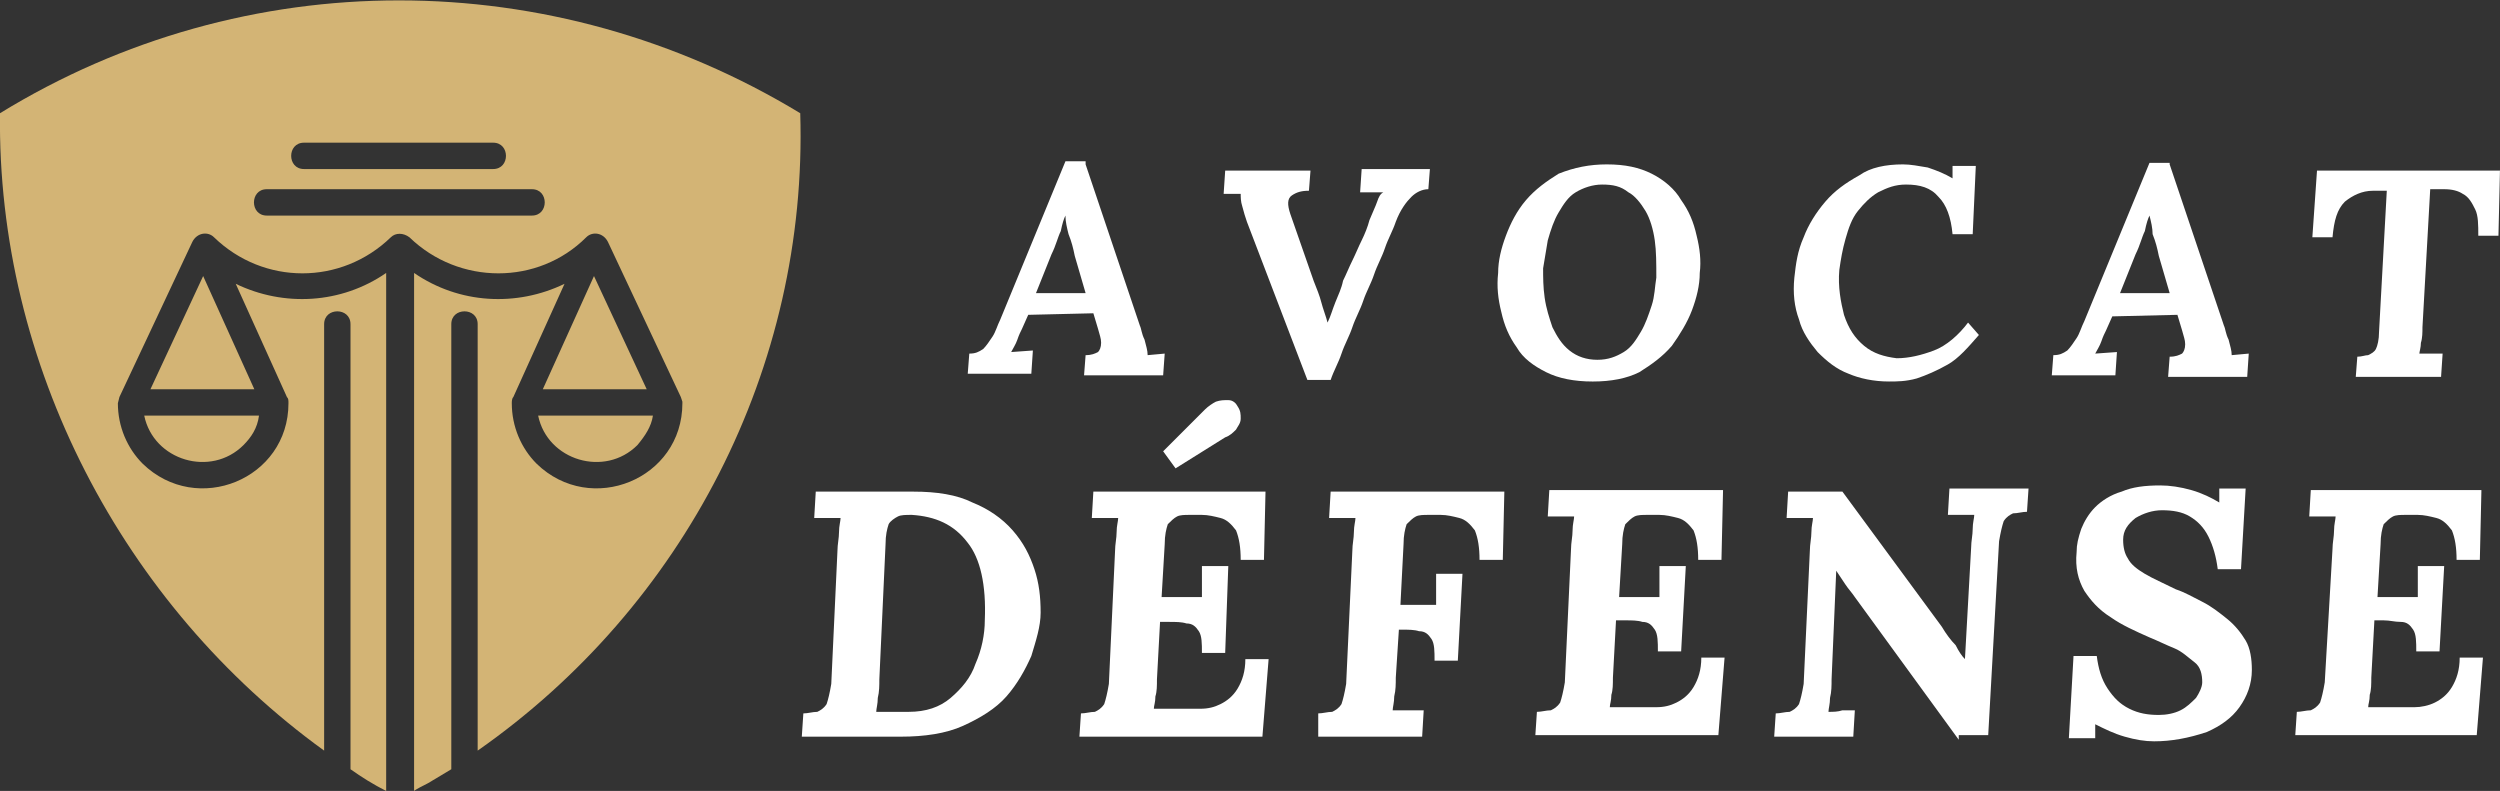
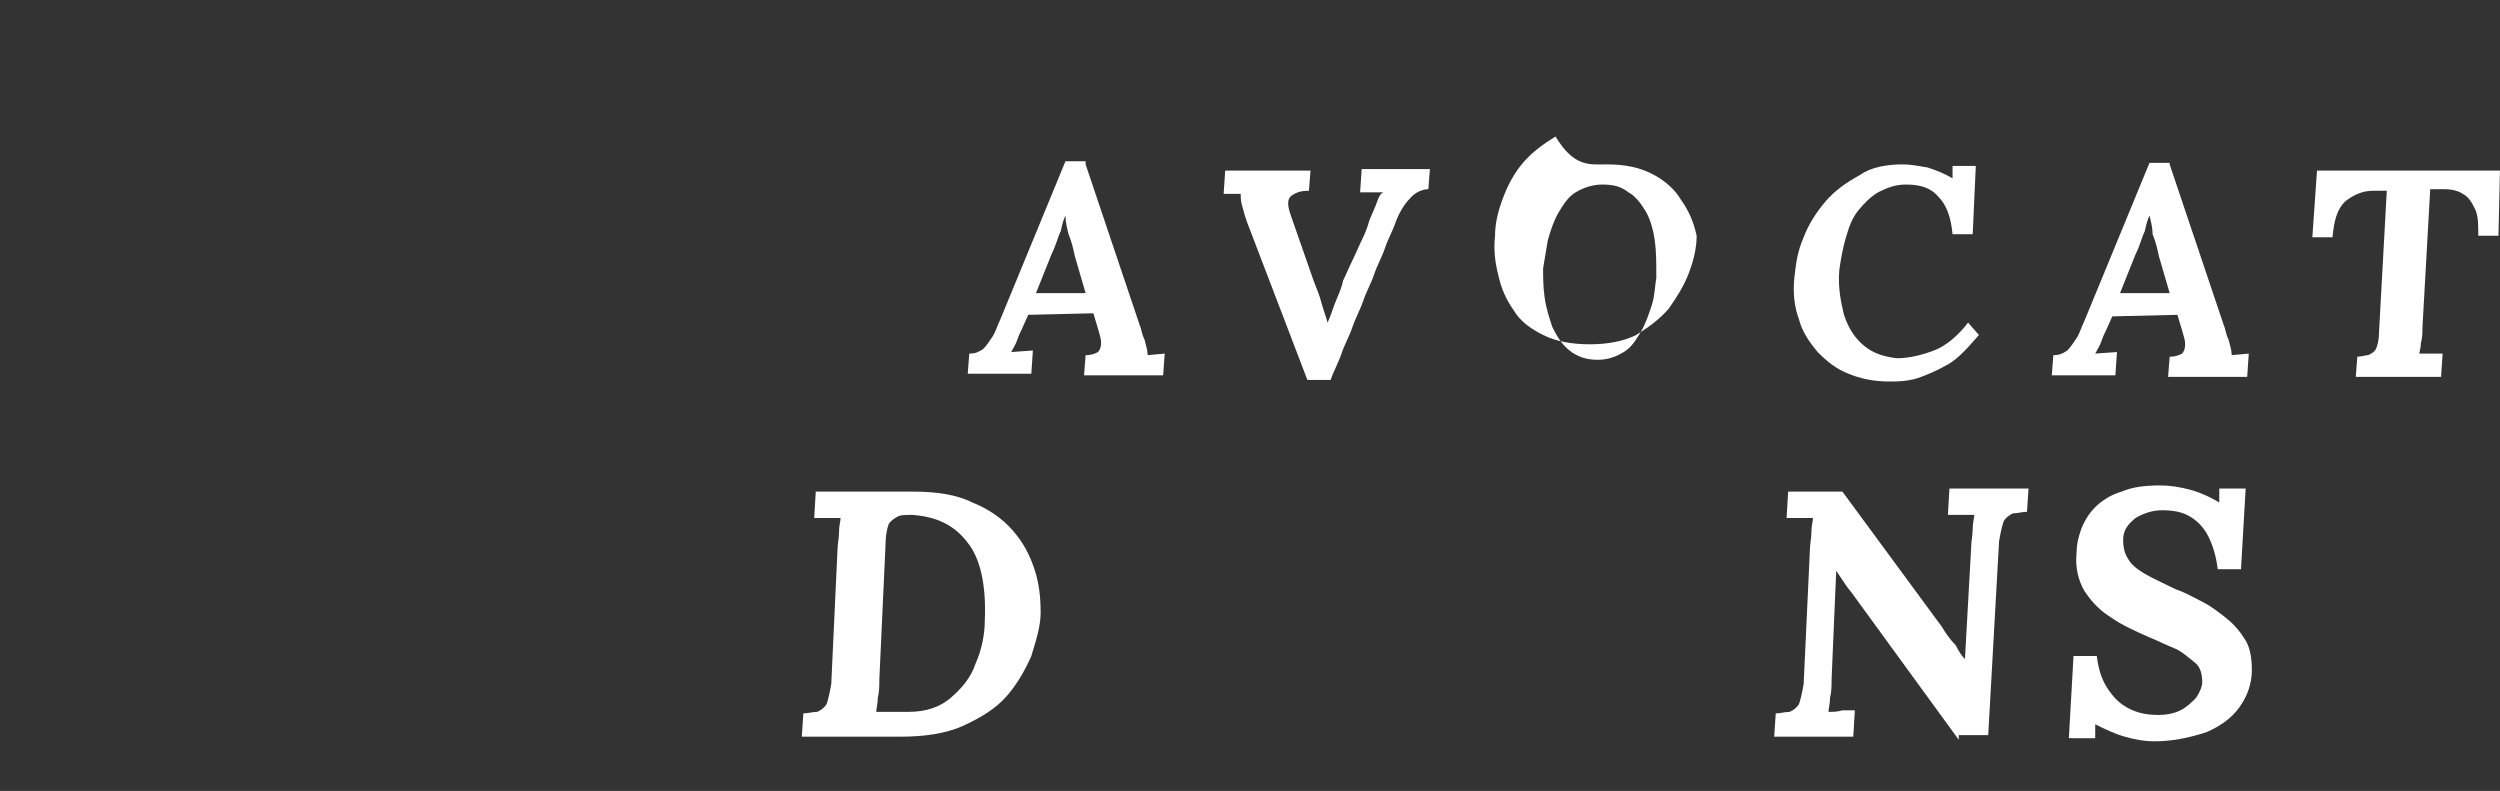
<svg xmlns="http://www.w3.org/2000/svg" version="1.1" id="Calque_1" x="0px" y="0px" width="161.2px" height="51px" viewBox="0 0 161.2 51" style="enable-background:new 0 0 161.2 51;" xml:space="preserve">
  <rect x="0" y="0" width="161.2" height="51" fill="#333333" stroke="none" />
  <style type="text/css">
	.st0{fill:#FFFFFF;}
	.st1{fill:#D3B475;}
</style>
  <g>
    <g>
      <path class="st0" d="M70,10.6l3.5,10.4c0.1,0.2,0.1,0.5,0.3,0.9c0.1,0.4,0.2,0.7,0.2,1l1.1-0.1L75,24.2h-5.1l0.1-1.3    c0.4,0,0.6-0.1,0.8-0.2c0.1-0.1,0.2-0.3,0.2-0.6c0-0.3-0.1-0.5-0.2-0.9l-0.3-1l-4.2,0.1l-0.4,0.9c-0.1,0.2-0.2,0.4-0.3,0.7    c-0.1,0.3-0.3,0.6-0.4,0.8l1.4-0.1l-0.1,1.5h-4.1l0.1-1.3c0.4,0,0.6-0.1,0.9-0.3c0.2-0.2,0.4-0.5,0.6-0.8c0.2-0.3,0.3-0.7,0.5-1.1    l4.2-10.2H70z M68.7,13.9c-0.1,0.2-0.2,0.5-0.3,1c-0.2,0.4-0.3,0.9-0.6,1.5l-1,2.5H70l-0.7-2.4c-0.1-0.5-0.2-0.9-0.4-1.4    C68.8,14.7,68.7,14.3,68.7,13.9z" />
      <path class="st0" d="M92.2,10.9l-0.1,1.3c-0.4,0-0.8,0.2-1.1,0.5c-0.3,0.3-0.7,0.8-1,1.6c-0.2,0.6-0.5,1.1-0.7,1.7    c-0.2,0.6-0.5,1.1-0.7,1.7c-0.2,0.6-0.5,1.1-0.7,1.7c-0.2,0.6-0.5,1.1-0.7,1.7c-0.2,0.6-0.5,1.1-0.7,1.7c-0.2,0.6-0.5,1.1-0.7,1.7    h-1.5l-3.9-10.2c-0.1-0.3-0.2-0.6-0.3-1c-0.1-0.3-0.1-0.6-0.1-0.8c-0.2,0-0.4,0-0.6,0c-0.2,0-0.3,0-0.5,0l0.1-1.5h5.5l-0.1,1.3    c-0.5,0-0.8,0.1-1.1,0.3c-0.3,0.2-0.3,0.6-0.1,1.2l1.5,4.3c0.2,0.5,0.4,1,0.5,1.4c0.1,0.4,0.3,0.9,0.4,1.3h0    c0.2-0.4,0.3-0.8,0.5-1.3s0.4-0.9,0.5-1.4c0.2-0.4,0.4-0.9,0.6-1.3c0.2-0.4,0.4-0.9,0.6-1.3c0.2-0.4,0.4-0.9,0.5-1.3    c0.2-0.5,0.4-0.9,0.5-1.2c0.1-0.3,0.2-0.5,0.4-0.6c-0.2,0-0.5,0-0.8,0c-0.3,0-0.5,0-0.7,0l0.1-1.5H92.2z" />
-       <path class="st0" d="M103.6,10.6c1.2,0,2.1,0.2,2.9,0.6c0.8,0.4,1.5,1,1.9,1.7c0.5,0.7,0.8,1.4,1,2.3c0.2,0.8,0.3,1.6,0.2,2.4    c0,0.8-0.2,1.6-0.5,2.4c-0.3,0.8-0.8,1.6-1.3,2.3c-0.6,0.7-1.3,1.2-2.1,1.7c-0.8,0.4-1.8,0.6-3,0.6c-1.2,0-2.2-0.2-3-0.6    c-0.8-0.4-1.5-0.9-1.9-1.6c-0.5-0.7-0.8-1.4-1-2.3c-0.2-0.8-0.3-1.6-0.2-2.5c0-0.8,0.2-1.6,0.5-2.4c0.3-0.8,0.7-1.6,1.3-2.3    c0.6-0.7,1.3-1.2,2.1-1.7C101.5,10.8,102.5,10.6,103.6,10.6z M103.3,11.9c-0.6,0-1.2,0.2-1.7,0.5c-0.5,0.3-0.8,0.8-1.1,1.3    c-0.3,0.5-0.5,1.1-0.7,1.8c-0.1,0.6-0.2,1.2-0.3,1.8c0,0.6,0,1.2,0.1,1.9c0.1,0.7,0.3,1.3,0.5,1.9c0.3,0.6,0.6,1.1,1.1,1.5    c0.5,0.4,1.1,0.6,1.8,0.6c0.7,0,1.2-0.2,1.7-0.5c0.5-0.3,0.8-0.8,1.1-1.3c0.3-0.5,0.5-1.1,0.7-1.7c0.2-0.6,0.2-1.2,0.3-1.8    c0-0.9,0-1.7-0.1-2.4c-0.1-0.7-0.3-1.4-0.6-1.9c-0.3-0.5-0.7-1-1.1-1.2C104.5,12,104,11.9,103.3,11.9z" />
+       <path class="st0" d="M103.6,10.6c1.2,0,2.1,0.2,2.9,0.6c0.8,0.4,1.5,1,1.9,1.7c0.5,0.7,0.8,1.4,1,2.3c0,0.8-0.2,1.6-0.5,2.4c-0.3,0.8-0.8,1.6-1.3,2.3c-0.6,0.7-1.3,1.2-2.1,1.7c-0.8,0.4-1.8,0.6-3,0.6c-1.2,0-2.2-0.2-3-0.6    c-0.8-0.4-1.5-0.9-1.9-1.6c-0.5-0.7-0.8-1.4-1-2.3c-0.2-0.8-0.3-1.6-0.2-2.5c0-0.8,0.2-1.6,0.5-2.4c0.3-0.8,0.7-1.6,1.3-2.3    c0.6-0.7,1.3-1.2,2.1-1.7C101.5,10.8,102.5,10.6,103.6,10.6z M103.3,11.9c-0.6,0-1.2,0.2-1.7,0.5c-0.5,0.3-0.8,0.8-1.1,1.3    c-0.3,0.5-0.5,1.1-0.7,1.8c-0.1,0.6-0.2,1.2-0.3,1.8c0,0.6,0,1.2,0.1,1.9c0.1,0.7,0.3,1.3,0.5,1.9c0.3,0.6,0.6,1.1,1.1,1.5    c0.5,0.4,1.1,0.6,1.8,0.6c0.7,0,1.2-0.2,1.7-0.5c0.5-0.3,0.8-0.8,1.1-1.3c0.3-0.5,0.5-1.1,0.7-1.7c0.2-0.6,0.2-1.2,0.3-1.8    c0-0.9,0-1.7-0.1-2.4c-0.1-0.7-0.3-1.4-0.6-1.9c-0.3-0.5-0.7-1-1.1-1.2C104.5,12,104,11.9,103.3,11.9z" />
      <path class="st0" d="M122.7,10.6c0.5,0,1,0.1,1.6,0.2c0.6,0.2,1.1,0.4,1.6,0.7h0l0-0.8h1.5l-0.2,4.4h-1.3    c-0.1-1.1-0.4-1.9-0.9-2.4c-0.5-0.6-1.2-0.8-2.1-0.8c-0.7,0-1.2,0.2-1.8,0.5c-0.5,0.3-0.9,0.7-1.3,1.2c-0.4,0.5-0.6,1.1-0.8,1.8    c-0.2,0.7-0.3,1.3-0.4,2c-0.1,1.1,0.1,2.1,0.3,2.9c0.3,0.9,0.7,1.5,1.3,2c0.6,0.5,1.3,0.7,2.1,0.8c0.8,0,1.6-0.2,2.4-0.5    s1.6-1,2.2-1.8l0.7,0.8c-0.7,0.8-1.3,1.5-2,1.9c-0.7,0.4-1.4,0.7-2,0.9c-0.7,0.2-1.3,0.2-1.8,0.2c-1,0-1.9-0.2-2.6-0.5    c-0.8-0.3-1.4-0.8-2-1.4c-0.5-0.6-1-1.3-1.2-2.1c-0.3-0.8-0.4-1.7-0.3-2.7c0.1-0.9,0.2-1.7,0.6-2.6c0.3-0.8,0.8-1.6,1.4-2.3    c0.6-0.7,1.3-1.2,2.2-1.7C120.6,10.8,121.6,10.6,122.7,10.6z" />
      <path class="st0" d="M139.9,10.6l3.5,10.4c0.1,0.2,0.1,0.5,0.3,0.9c0.1,0.4,0.2,0.7,0.2,1l1.1-0.1l-0.1,1.5h-5.1l0.1-1.3    c0.4,0,0.6-0.1,0.8-0.2c0.1-0.1,0.2-0.3,0.2-0.6c0-0.3-0.1-0.5-0.2-0.9l-0.3-1l-4.2,0.1l-0.4,0.9c-0.1,0.2-0.2,0.4-0.3,0.7    c-0.1,0.3-0.3,0.6-0.4,0.8l1.4-0.1l-0.1,1.5h-4.1l0.1-1.3c0.4,0,0.6-0.1,0.9-0.3c0.2-0.2,0.4-0.5,0.6-0.8c0.2-0.3,0.3-0.7,0.5-1.1    l4.2-10.2H139.9z M138.6,13.9c-0.1,0.2-0.2,0.5-0.3,1c-0.2,0.4-0.3,0.9-0.6,1.5l-1,2.5h3.2l-0.7-2.4c-0.1-0.5-0.2-0.9-0.4-1.4    C138.8,14.7,138.7,14.3,138.6,13.9z" />
      <path class="st0" d="M161.2,10.9l-0.1,4.3h-1.3c0-0.7,0-1.3-0.2-1.7c-0.2-0.4-0.4-0.8-0.8-1c-0.3-0.2-0.7-0.3-1.2-0.3h-0.9    l-0.5,8.9c0,0.3,0,0.7-0.1,1c0,0.3-0.1,0.6-0.1,0.7c0.1,0,0.3,0,0.5,0c0.2,0,0.4,0,0.6,0c0.2,0,0.3,0,0.4,0l-0.1,1.5h-5.5l0.1-1.3    c0.3,0,0.5-0.1,0.7-0.1c0.2-0.1,0.4-0.2,0.5-0.4c0.1-0.2,0.2-0.6,0.2-1.1l0.5-9.1h-0.9c-0.7,0-1.3,0.3-1.8,0.7    c-0.5,0.5-0.7,1.2-0.8,2.3h-1.3l0.3-4.3H161.2z" />
      <path class="st0" d="M58.9,31.7c1.5,0,2.8,0.2,3.8,0.7c1,0.4,1.9,1,2.6,1.8c0.7,0.8,1.1,1.6,1.4,2.5s0.4,1.8,0.4,2.8    c0,0.9-0.3,1.8-0.6,2.8c-0.4,0.9-0.9,1.8-1.6,2.6c-0.7,0.8-1.7,1.4-2.8,1.9c-1.1,0.5-2.5,0.7-4,0.7h-6.4l0.1-1.5    c0.3,0,0.6-0.1,0.9-0.1c0.2-0.1,0.4-0.2,0.6-0.5c0.1-0.3,0.2-0.7,0.3-1.3l0.4-8.6c0-0.4,0.1-0.8,0.1-1.2c0-0.4,0.1-0.7,0.1-0.9    c-0.2,0-0.5,0-0.9,0c-0.4,0-0.6,0-0.8,0l0.1-1.7L58.9,31.7z M58.8,33.2c-0.4,0-0.7,0-0.9,0.1s-0.5,0.3-0.6,0.5    c-0.1,0.3-0.2,0.7-0.2,1.3l-0.4,8.7c0,0.4,0,0.8-0.1,1.2c0,0.4-0.1,0.7-0.1,0.9c0.1,0,0.4,0,0.6,0c0.3,0,0.5,0,0.8,0    c0.3,0,0.5,0,0.7,0c1.1,0,2-0.3,2.7-0.9c0.7-0.6,1.3-1.3,1.6-2.2c0.4-0.9,0.6-1.9,0.6-2.8c0.1-2.3-0.3-4-1.1-5    C61.5,33.8,60.3,33.3,58.8,33.2z" />
-       <path class="st0" d="M81.6,31.7l-0.1,4.4H80c0-0.8-0.1-1.4-0.3-1.9c-0.3-0.4-0.6-0.7-1-0.8c-0.4-0.1-0.8-0.2-1.2-0.2l-0.8,0    c-0.3,0-0.6,0-0.8,0.1c-0.2,0.1-0.4,0.3-0.6,0.5c-0.1,0.3-0.2,0.7-0.2,1.3l-0.2,3.4h2.6c0-0.2,0-0.4,0-0.7s0-0.5,0-0.7    c0-0.2,0-0.4,0-0.6h1.7L79,42.1h-1.5c0-0.6,0-1.1-0.2-1.4c-0.2-0.3-0.4-0.5-0.8-0.5c-0.3-0.1-0.7-0.1-1.1-0.1l-0.6,0l-0.2,3.7    c0,0.4,0,0.8-0.1,1.1c0,0.4-0.1,0.6-0.1,0.8h3c0.5,0,0.9-0.1,1.3-0.3c0.4-0.2,0.8-0.5,1.1-1c0.3-0.5,0.5-1.1,0.5-1.9h1.5l-0.4,5    H69.6l0.1-1.5c0.3,0,0.6-0.1,0.9-0.1c0.2-0.1,0.4-0.2,0.6-0.5c0.1-0.3,0.2-0.7,0.3-1.3l0.4-8.6c0-0.4,0.1-0.8,0.1-1.2    c0-0.4,0.1-0.7,0.1-0.9c-0.2,0-0.5,0-0.9,0c-0.4,0-0.6,0-0.8,0l0.1-1.7H81.6z M75.8,30.2L75,29.1l2.7-2.7c0.2-0.2,0.5-0.4,0.7-0.5    c0.3-0.1,0.5-0.1,0.8-0.1c0.3,0,0.5,0.2,0.6,0.4c0.2,0.3,0.2,0.5,0.2,0.8c0,0.3-0.2,0.5-0.3,0.7c-0.2,0.2-0.4,0.4-0.7,0.5    L75.8,30.2z" />
-       <path class="st0" d="M97,31.7l-0.1,4.4h-1.5c0-0.8-0.1-1.4-0.3-1.9c-0.3-0.4-0.6-0.7-1-0.8c-0.4-0.1-0.8-0.2-1.2-0.2l-0.8,0    c-0.3,0-0.6,0-0.8,0.1c-0.2,0.1-0.4,0.3-0.6,0.5c-0.1,0.3-0.2,0.7-0.2,1.3l-0.2,3.9h2.3c0-0.2,0-0.4,0-0.7s0-0.4,0-0.7    c0-0.2,0-0.4,0-0.6h1.7L94,42.6h-1.5c0-0.6,0-1.1-0.2-1.4c-0.2-0.3-0.4-0.5-0.8-0.5c-0.3-0.1-0.7-0.1-1.1-0.1c0,0-0.1,0-0.1,0    c0,0-0.1,0-0.1,0l-0.2,3.1c0,0.4,0,0.8-0.1,1.2c0,0.4-0.1,0.7-0.1,0.9c0.2,0,0.4,0,0.7,0c0.3,0,0.5,0,0.8,0c0.3,0,0.4,0,0.5,0    l-0.1,1.7h-6.7L85,46c0.3,0,0.6-0.1,0.9-0.1c0.2-0.1,0.4-0.2,0.6-0.5c0.1-0.3,0.2-0.7,0.3-1.3l0.4-8.6c0-0.4,0.1-0.8,0.1-1.2    c0-0.4,0.1-0.7,0.1-0.9c-0.2,0-0.5,0-0.9,0c-0.4,0-0.6,0-0.8,0l0.1-1.7H97z" />
-       <path class="st0" d="M111.1,31.7l-0.1,4.4h-1.5c0-0.8-0.1-1.4-0.3-1.9c-0.3-0.4-0.6-0.7-1-0.8c-0.4-0.1-0.8-0.2-1.2-0.2l-0.8,0    c-0.3,0-0.6,0-0.8,0.1c-0.2,0.1-0.4,0.3-0.6,0.5c-0.1,0.3-0.2,0.7-0.2,1.3l-0.2,3.4h2.6c0-0.2,0-0.4,0-0.7s0-0.5,0-0.7    c0-0.2,0-0.4,0-0.6h1.7l-0.3,5.5h-1.5c0-0.6,0-1.1-0.2-1.4c-0.2-0.3-0.4-0.5-0.8-0.5c-0.3-0.1-0.7-0.1-1.1-0.1l-0.6,0l-0.2,3.7    c0,0.4,0,0.8-0.1,1.1c0,0.4-0.1,0.6-0.1,0.8h3c0.5,0,0.9-0.1,1.3-0.3c0.4-0.2,0.8-0.5,1.1-1c0.3-0.5,0.5-1.1,0.5-1.9h1.5l-0.4,5    H99l0.1-1.5c0.3,0,0.6-0.1,0.9-0.1c0.2-0.1,0.4-0.2,0.6-0.5c0.1-0.3,0.2-0.7,0.3-1.3l0.4-8.6c0-0.4,0.1-0.8,0.1-1.2    c0-0.4,0.1-0.7,0.1-0.9c-0.2,0-0.5,0-0.9,0c-0.4,0-0.6,0-0.8,0l0.1-1.7H111.1z" />
      <path class="st0" d="M126.3,47.7l-6.7-9.2c-0.2-0.3-0.4-0.5-0.6-0.8c-0.2-0.3-0.4-0.6-0.6-0.9h0l-0.3,7c0,0.4,0,0.8-0.1,1.2    c0,0.4-0.1,0.7-0.1,0.9c0.3,0,0.6,0,0.9-0.1c0.4,0,0.6,0,0.8,0l-0.1,1.7h-5.1l0.1-1.5c0.3,0,0.6-0.1,0.9-0.1    c0.2-0.1,0.4-0.2,0.6-0.5c0.1-0.3,0.2-0.7,0.3-1.3l0.4-8.6c0-0.4,0.1-0.8,0.1-1.2c0-0.4,0.1-0.7,0.1-0.9c-0.2,0-0.5,0-0.9,0    c-0.4,0-0.6,0-0.8,0l0.1-1.7h3.5l6.4,8.7c0.3,0.5,0.6,0.9,0.9,1.2c0.2,0.4,0.4,0.7,0.6,0.9h0l0.4-7.2c0-0.4,0.1-0.8,0.1-1.2    c0-0.4,0.1-0.7,0.1-0.9c-0.2,0-0.5,0-0.9,0c-0.4,0-0.6,0-0.8,0l0.1-1.7h5.1l-0.1,1.5c-0.3,0-0.6,0.1-0.9,0.1    c-0.2,0.1-0.4,0.2-0.6,0.5c-0.1,0.3-0.2,0.7-0.3,1.3l-0.7,12.5H126.3z" />
      <path class="st0" d="M138.9,47.8c-0.6,0-1.2-0.1-1.9-0.3c-0.7-0.2-1.3-0.5-1.9-0.8v0.9h-1.7l0.3-5.3h1.5c0.1,0.8,0.3,1.5,0.7,2.1    s0.8,1,1.4,1.3c0.6,0.3,1.2,0.4,1.9,0.4c0.5,0,1-0.1,1.4-0.3c0.4-0.2,0.7-0.5,1-0.8c0.2-0.3,0.4-0.7,0.4-1c0-0.5-0.1-1-0.5-1.3    s-0.8-0.7-1.3-0.9c-0.5-0.2-1.1-0.5-1.6-0.7c-0.9-0.4-1.8-0.8-2.5-1.3c-0.8-0.5-1.3-1.1-1.7-1.7c-0.4-0.7-0.6-1.5-0.5-2.5    c0-0.5,0.1-0.9,0.3-1.5c0.2-0.5,0.5-1,0.9-1.4c0.4-0.4,1-0.8,1.7-1c0.7-0.3,1.5-0.4,2.5-0.4c0.6,0,1.3,0.1,2,0.3    c0.7,0.2,1.3,0.5,1.8,0.8v-0.9h1.7l-0.3,5.2h-1.5c-0.1-0.8-0.3-1.5-0.6-2.1s-0.7-1-1.2-1.3c-0.5-0.3-1.1-0.4-1.8-0.4    c-0.6,0-1.2,0.2-1.7,0.5c-0.5,0.4-0.8,0.8-0.8,1.4c0,0.5,0.1,0.9,0.3,1.2c0.2,0.4,0.6,0.7,1.1,1c0.5,0.3,1.2,0.6,2,1    c0.6,0.2,1.1,0.5,1.7,0.8c0.6,0.3,1.1,0.7,1.6,1.1c0.5,0.4,0.9,0.9,1.2,1.4s0.4,1.2,0.4,1.9c0,0.9-0.3,1.7-0.8,2.4    c-0.5,0.7-1.2,1.2-2.1,1.6C141.1,47.6,140,47.8,138.9,47.8z" />
-       <path class="st0" d="M160,31.7l-0.1,4.4h-1.5c0-0.8-0.1-1.4-0.3-1.9c-0.3-0.4-0.6-0.7-1-0.8c-0.4-0.1-0.8-0.2-1.2-0.2l-0.8,0    c-0.3,0-0.6,0-0.8,0.1c-0.2,0.1-0.4,0.3-0.6,0.5c-0.1,0.3-0.2,0.7-0.2,1.3l-0.2,3.4h2.6c0-0.2,0-0.4,0-0.7s0-0.5,0-0.7    c0-0.2,0-0.4,0-0.6h1.7l-0.3,5.5h-1.5c0-0.6,0-1.1-0.2-1.4c-0.2-0.3-0.4-0.5-0.8-0.5s-0.7-0.1-1.1-0.1l-0.6,0l-0.2,3.7    c0,0.4,0,0.8-0.1,1.1c0,0.4-0.1,0.6-0.1,0.8h3c0.4,0,0.9-0.1,1.3-0.3s0.8-0.5,1.1-1c0.3-0.5,0.5-1.1,0.5-1.9h1.5l-0.4,5H148    l0.1-1.5c0.3,0,0.6-0.1,0.9-0.1c0.2-0.1,0.4-0.2,0.6-0.5c0.1-0.3,0.2-0.7,0.3-1.3l0.5-8.6c0-0.4,0.1-0.8,0.1-1.2    c0-0.4,0.1-0.7,0.1-0.9c-0.2,0-0.5,0-0.9,0c-0.4,0-0.6,0-0.8,0l0.1-1.7H160z" />
    </g>
  </g>
-   <path class="st1" d="M19.6,10.9c-1.1,0-1.1-1.7,0-1.7h12.2c1.1,0,1.1,1.7,0,1.7H19.6z M17.2,13.9c-1.1,0-1.1-1.7,0-1.7h17.1  c1.1,0,1.1,1.7,0,1.7H17.2z M9.3,26.8c0.6,2.9,4.3,4,6.4,1.9c0.5-0.5,0.9-1.1,1-1.9H9.3z M9.7,25.1h6.7l-3.3-7.3L9.7,25.1z   M38.3,17.8L35,25.1h6.7L38.3,17.8z M42.1,26.8h-7.4c0.6,2.9,4.3,4,6.4,1.9C41.6,28.1,42,27.5,42.1,26.8z M24.9,51V17.6  c-2.9,2-6.6,2.2-9.7,0.7l3.3,7.3c0.1,0.1,0.1,0.2,0.1,0.4c0,4.9-5.9,7.3-9.4,3.9c-1-1-1.6-2.4-1.6-3.9l0.1-0.4l4.7-10  c0.3-0.6,1-0.7,1.4-0.3c3.2,3.1,8.2,3.1,11.4,0c0.3-0.3,0.8-0.3,1.2,0c3.2,3.1,8.3,3.1,11.4,0c0.4-0.4,1.1-0.3,1.4,0.3l4.7,10  l0.1,0.3l0,0.1c0,4.9-5.9,7.3-9.4,3.9c-1-1-1.6-2.4-1.6-3.9c0-0.1,0-0.3,0.1-0.4l3.3-7.3c-3.1,1.5-6.8,1.3-9.7-0.7V51  c0.1-0.1,0.7-0.4,0.9-0.5c0.5-0.3,1-0.6,1.5-0.9V20.9c0-1.1,1.7-1.1,1.7,0v27.5c13.3-9.3,21.3-24.7,20.8-41.1  C35.6-2.4,15.8-2.4,0,7.3c-0.2,16.2,7.9,31.7,20.9,41.1V20.9c0-1.1,1.7-1.1,1.7,0v28.7C23.3,50.1,24.1,50.6,24.9,51z" />
</svg>